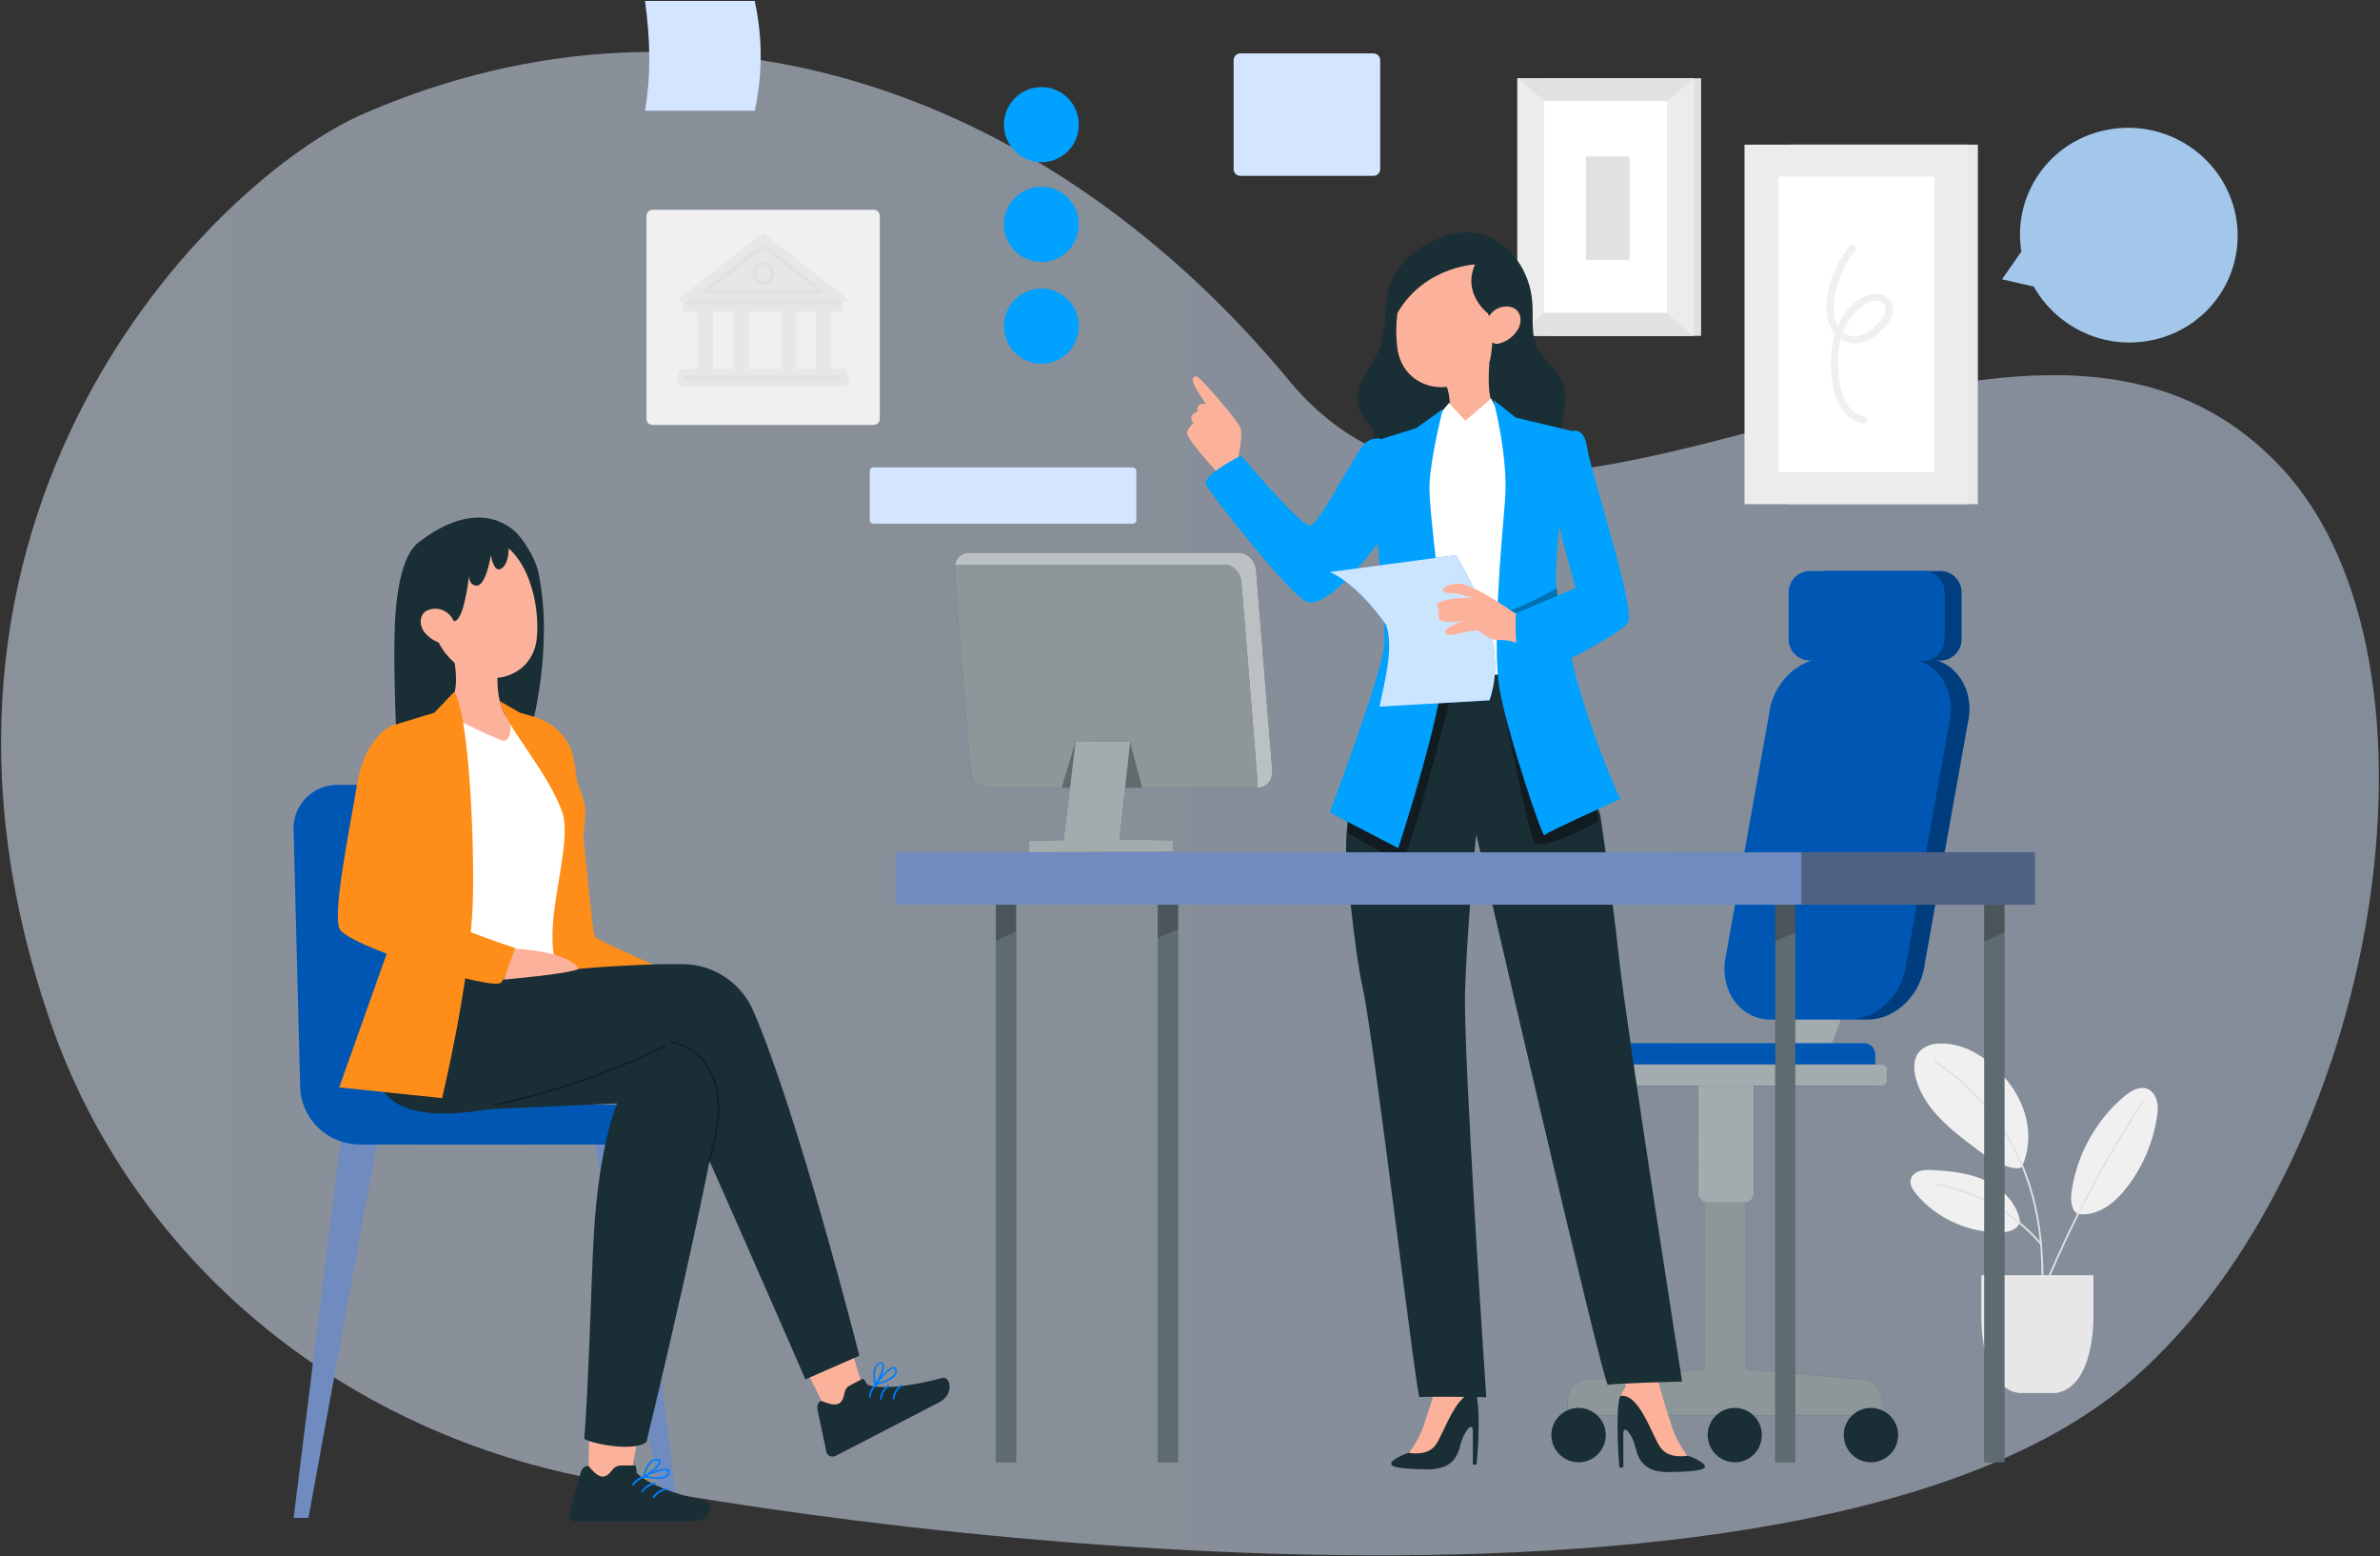
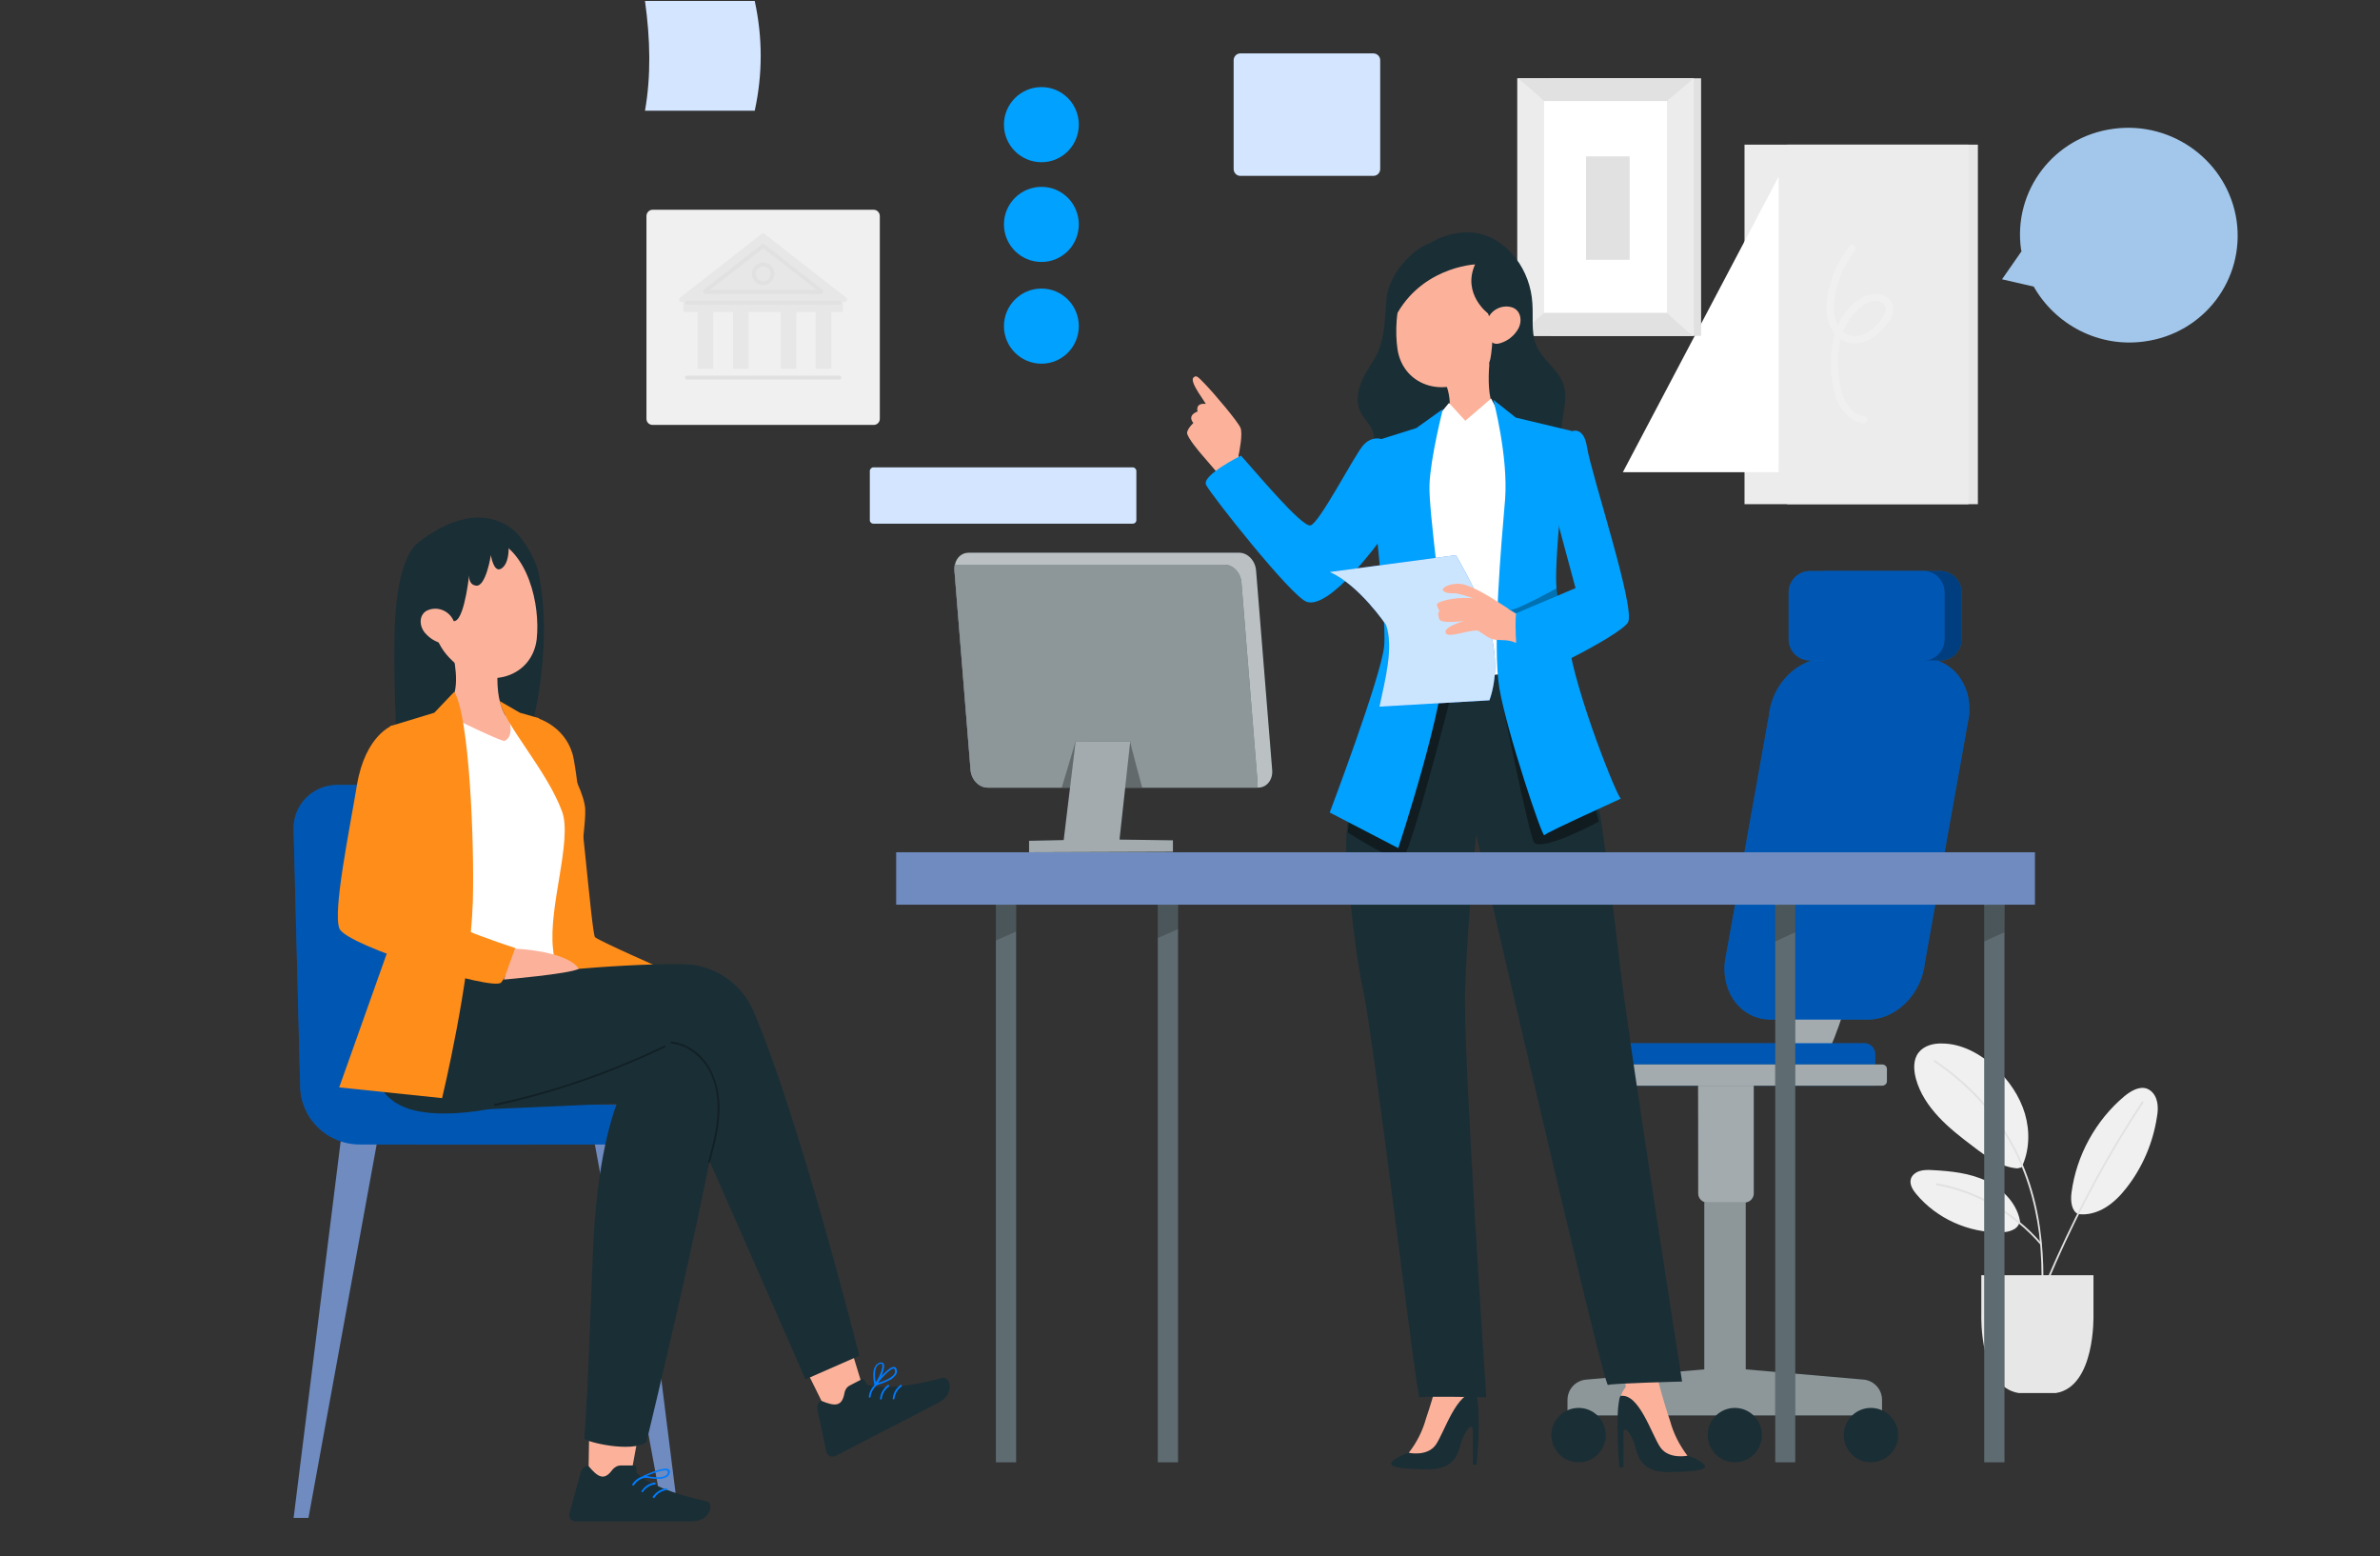
<svg xmlns="http://www.w3.org/2000/svg" version="1.2" viewBox="0 0 976 638" width="976" height="638">
  <rect x="0" y="0" width="976" height="638" fill="#333333" stroke="none" />
  <title>translation-administration</title>
  <defs>
    <linearGradient id="g1" x2="1" gradientUnits="userSpaceOnUse" gradientTransform="matrix(975.04,0,0,616.334,.48,329.44)">
      <stop offset="0" stop-color="#e3f0ff" />
      <stop offset="1" stop-color="#d4e6ff" />
    </linearGradient>
  </defs>
  <style>
		.s0 { opacity: .5;fill: url(#g1) } 
		.s1 { fill: #e7e7e7 } 
		.s2 { fill: #ececec } 
		.s3 { fill: #ffffff } 
		.s4 { fill: #f0f0f0 } 
		.s5 { fill: #e1e1e1 } 
		.s6 { fill: #a2c7eb } 
		.s7 { fill: #1a2e35 } 
		.s8 { opacity: .6;fill: #ffffff } 
		.s9 { fill: #007cff } 
		.s10 { opacity: .3;fill: #000000 } 
		.s11 { opacity: .5;fill: #ffffff } 
		.s12 { opacity: .5;fill: #000000 } 
		.s13 { fill: #00a1ff } 
		.s14 { fill: #d4e6ff } 
		.s15 { fill: #fcb29a } 
		.s16 { opacity: .4;fill: #000000 } 
		.s17 { opacity: .3;fill: #ffffff } 
		.s18 { opacity: .2;fill: #000000 } 
		.s19 { fill: #6f8bbf } 
		.s20 { opacity: .7;fill: #ffffff } 
		.s21 { fill: #000000 } 
		.s22 { fill: #ff8d1a } 
	</style>
-   <path class="s0" d="m149.4 46.5c140.2-60.7 282.8-7.1 379.4 109.7 96.7 116.8 299.6-80.6 407.2 36 73.4 79.6 39.8 284.2-60.9 372.8-136.9 120.5-553.1 59.4-643.1 38.9-103.7-23.7-179.5-95.3-210.4-182.3-74.2-209.5 65.8-348.3 127.8-375.1z" />
  <g>
    <g>
      <path fill-rule="evenodd" class="s1" d="m732.9 59.3h78.2v147.4h-78.2z" />
      <path fill-rule="evenodd" class="s2" d="m715.4 59.3h91.9v147.4h-91.9z" />
-       <path fill-rule="evenodd" class="s3" d="m729.4 72.4h63.9v121.2h-63.9z" />
+       <path fill-rule="evenodd" class="s3" d="m729.4 72.4v121.2h-63.9z" />
    </g>
    <path class="s4" d="m758.6 100.7c-3.1 4-5.6 8.4-7.3 13.2-1.6 4.8-2.8 10.3-2.1 15.4 0.7 4.5 3.2 8.9 7.5 10.7 4.3 1.9 9.2 0.2 12.8-2.7 3.3-2.7 8-7.5 6.6-12.2-1.4-4.9-7.3-5.5-11.2-3.7-9.3 4.1-13.5 14.9-14 24.3-0.2 3.1-0.1 6.2 0.3 9.3 0.3 2.9 0.8 5.7 1.8 8.4 1.9 4.8 5.6 9.2 10.9 10.1 1.9 0.4 2.7-2.5 0.8-2.8-8.8-1.6-10.5-12.3-10.9-19.6-0.4-8.4 1.2-17.3 7.4-23.5 2.4-2.4 6.7-5.6 10.3-3.7 4.2 2.3 0.1 7.2-2 9.4-2.6 2.6-6.5 5.3-10.4 4.4-3.9-0.9-6.1-4.5-6.8-8.1-0.9-4.7 0.2-9.9 1.7-14.3 1.5-4.5 3.8-8.8 6.7-12.5 1.2-1.5-0.9-3.6-2.1-2.1z" />
  </g>
  <g>
    <path fill-rule="evenodd" class="s4" d="m267.6 86h90.7c1.4 0 2.5 1.2 2.5 2.6v83.1c0 1.4-1.1 2.5-2.5 2.5h-90.7c-1.4 0-2.5-1.1-2.5-2.5v-83.1c0-1.4 1.1-2.6 2.5-2.6z" />
    <g>
      <path class="s1" d="m313 123.9h-33.4c-1.1 0-1.5-1.3-0.7-1.9l15.8-12.3 17.6-13.8c0.4-0.3 0.9-0.3 1.3 0l17.6 13.8 15.8 12.3c0.8 0.6 0.4 1.9-0.7 1.9 0 0-33.3 0-33.3 0z" />
      <path class="s5" d="m336.6 120.5h-47.3c-0.4 0-0.8-0.3-0.9-0.7-0.2-0.4 0-0.9 0.3-1.1l23.6-18.4c0.4-0.3 0.9-0.3 1.3 0l23.6 18.4c0.3 0.2 0.5 0.7 0.3 1.1-0.1 0.4-0.5 0.7-0.9 0.7zm-45.6-1.6h44l-22-17.1z" />
      <path fill-rule="evenodd" class="s1" d="m286.1 123.9h6.4v27.3h-6.4z" />
      <path fill-rule="evenodd" class="s1" d="m300.6 123.9h6.4v27.3h-6.4z" />
      <path fill-rule="evenodd" class="s1" d="m320.2 123.9h6.4v27.3h-6.4z" />
      <path fill-rule="evenodd" class="s1" d="m334.5 123.9h6.4v27.3h-6.4z" />
-       <path class="s1" d="m347 158.2h-68.1c-0.9 0-1.7-0.9-1.4-1.9l1-4c0.2-0.7 0.8-1.1 1.5-1.1h65.7c0.7 0 1.2 0.4 1.4 1l1.3 4c0.3 1-0.4 2-1.4 2z" />
      <path class="s5" d="m313 116.9c-2.6 0-4.7-2.1-4.7-4.7 0-2.5 2.1-4.6 4.7-4.6 2.5 0 4.6 2.1 4.6 4.6 0 2.6-2.1 4.7-4.6 4.7zm0-7.7c-1.7 0-3.1 1.4-3.1 3 0 1.7 1.4 3.1 3.1 3.1 1.7 0 3-1.4 3-3.1 0-1.6-1.3-3-3-3z" />
      <path fill-rule="evenodd" class="s1" d="m280.8 123.9h64.3c0.3 0 0.6 0.3 0.6 0.6v2.7c0 0.4-0.3 0.7-0.6 0.7h-64.3c-0.3 0-0.6-0.3-0.6-0.7v-2.7c0-0.3 0.3-0.6 0.6-0.6z" />
      <path class="s5" d="m344.3 124.9h-62.6c-0.5 0-0.8-0.4-0.8-0.8 0-0.4 0.3-0.8 0.8-0.8h62.5c0.5 0 0.8 0.4 0.8 0.8 0 0.4-0.3 0.8-0.8 0.8z" />
      <path class="s5" d="m344.3 155.6h-62.6c-0.5 0-0.8-0.4-0.8-0.8 0-0.4 0.3-0.8 0.8-0.8h62.5c0.5 0 0.8 0.4 0.8 0.8 0 0.4-0.3 0.8-0.8 0.8z" />
    </g>
  </g>
  <g>
    <path class="s4" d="m852.1 497.7c3.9 0.6 8-0.6 11.4-2.7 3.4-2.1 6.2-5 8.6-8.1 6.5-8.3 10.8-18.4 12.4-28.8 0.4-2.2 0.6-4.5 0-6.7-0.5-2.3-2-4.3-4.1-5.1-3.2-1.1-6.6 1-9.2 3.1-11.8 9.9-19.7 24.3-21.7 39.5-0.5 3.7 0.1 7.5 2.6 8.8z" />
    <path class="s4" d="m829 478.6c3.3-6.8 3.5-14.8 1.4-22-2.2-7.3-6.6-13.7-12.1-18.8-6-5.7-13.8-10-22-10-3.5-0.1-7.3 0.9-9.5 3.7-2.3 2.9-2.1 7.1-1.1 10.8 1.6 5.9 5.1 11.1 9.3 15.6 4.2 4.5 9.1 8.3 14 12 5.5 4.2 11.4 8.6 18.3 9.1" />
    <path class="s4" d="m828.5 501.5c-0.9-7.6-6.9-13.9-13.8-17.3-6.9-3.3-14.7-4.1-22.4-4.5-1.7-0.1-3.5-0.1-5.1 0.4-1.6 0.5-3.2 1.7-3.6 3.3-0.6 2.2 0.8 4.4 2.2 6.1 8.4 10.1 21.6 16 34.7 15.7 1.6 0 3.1-0.2 4.5-0.8 1.4-0.5 2.7-1.6 3.1-3.1" />
    <path class="s5" d="m878.3 451.7c-13.3 20.2-25 41.6-34.9 63.7q-4.2 9.3-7.9 18.8c-0.2 0.4 0.6 0.6 0.7 0.2 8.9-22.6 19.6-44.4 32-65.2q5.2-8.7 10.8-17.1c0.3-0.4-0.4-0.8-0.7-0.4z" />
    <path class="s5" d="m837.9 529.4c0.4-14-0.7-28.1-4.7-41.6-3.9-13.3-10.7-25.7-19.9-36-5.8-6.5-12.5-12.2-19.7-17.1-0.4-0.3-0.8 0.4-0.4 0.6 12.3 8.4 23 19.2 30.5 32.1 6.8 11.8 10.8 25 12.5 38.4 0.9 7.8 1.2 15.7 0.9 23.6 0 0.4 0.7 0.4 0.8 0z" />
    <path class="s5" d="m837.2 509.7c-10.9-12.7-26.3-21.6-42.9-24.6-0.4 0-0.6 0.7-0.2 0.8 16.5 2.9 31.7 11.7 42.6 24.3 0.3 0.4 0.8-0.1 0.5-0.5z" />
    <path class="s1" d="m812.5 539.3v-16.5h46v16.5c0 0 0.8 29.2-15.4 31.8h-15.3c-16.2-2.6-15.3-31.8-15.3-31.8z" />
  </g>
  <g>
    <g>
      <path fill-rule="evenodd" class="s5" d="m636 32.1h61.6v105.6h-61.6z" />
      <path fill-rule="evenodd" class="s2" d="m622.2 32.1h72.4v105.6h-72.4z" />
      <path fill-rule="evenodd" class="s3" d="m633.2 41.4h50.4v86.9h-50.4z" />
    </g>
    <path class="s5" d="m622.2 32.1c0.9 0 11 9.3 11 9.3h50.4l11-9.3z" />
    <path class="s5" d="m694.6 137.7c-0.9 0-11-9.4-11-9.4h-50.4l-11 9.4z" />
    <path fill-rule="evenodd" class="s5" d="m650.4 64.1h17.9v42.4h-17.9z" />
  </g>
  <path class="s6" d="m866.7 52.8c24.4-3.3 47 13.6 50.5 37.7 3.4 24.1-13.5 46.3-37.9 49.5-18.8 2.6-36.5-7-45.3-22.5l-13-3 8-11.5c-0.1-0.2-0.1-0.5-0.2-0.7-3.4-24.1 13.5-46.3 37.9-49.5z" />
  <g>
    <path class="s7" d="m750.9 313.3c0 0-5.3 105-27.9 123.1h24.2c0 0 21.6-35.8 23.2-123.1h-19.5z" />
    <path class="s8" d="m750.9 313.3c0 0-5.3 105-27.9 123.1h24.2c0 0 21.6-35.8 23.2-123.1h-19.5z" />
    <path class="s9" d="m769 445.1h-125.5v-12.9c0-2.5 2-4.5 4.5-4.5h116.5c2.5 0 4.5 2 4.5 4.5 0 0 0 12.9 0 12.9z" />
    <path class="s10" d="m769 445.1h-125.5v-12.9c0-2.5 2-4.5 4.5-4.5h116.5c2.5 0 4.5 2 4.5 4.5 0 0 0 12.9 0 12.9z" />
    <path class="s7" d="m764.3 565.6l-48.4-4.2v-76.1h-17v76.1l-48.5 4.2c-4.3 0.4-7.6 4-7.6 8.3v6.4h129v-6.4c0-4.3-3.3-7.9-7.5-8.3z" />
    <path class="s11" d="m764.3 565.6l-48.4-4.2v-76.1h-17v76.1l-48.5 4.2c-4.3 0.4-7.6 4-7.6 8.3v6.4h129v-6.4c0-4.3-3.3-7.9-7.5-8.3z" />
    <path class="s7" d="m658.5 588.3c0 6.2-5 11.2-11.1 11.2-6.2 0-11.2-5-11.2-11.2 0-6.1 5-11.1 11.2-11.1 6.1 0 11.1 5 11.1 11.1z" />
    <path class="s7" d="m756.1 588.3c0 6.2 5 11.2 11.1 11.2 6.2 0 11.2-5 11.2-11.2 0-6.1-5-11.1-11.2-11.1-6.1 0-11.1 5-11.1 11.1z" />
    <path class="s7" d="m700.3 588.3c0 6.2 5 11.2 11.1 11.2 6.2 0 11.1-5 11.1-11.2 0-6.1-4.9-11.1-11.1-11.1-6.1 0-11.1 5-11.1 11.1z" />
    <path class="s7" d="m696.3 438.9h22.9v50.4c0 2-1.7 3.7-3.7 3.7h-15.4c-2.1 0-3.7-1.7-3.7-3.7 0 0 0-50.4-0.1-50.4z" />
    <path class="s8" d="m696.3 438.9h22.9v50.4c0 2-1.7 3.7-3.7 3.7h-15.4c-2.1 0-3.7-1.7-3.7-3.7 0 0 0-50.4-0.1-50.4z" />
    <g>
      <path fill-rule="evenodd" class="s7" d="m771.9 445.1h-131.3c-1 0-1.8-0.8-1.8-1.8v-5.1c0-1 0.8-1.8 1.8-1.8h131.3c1 0 1.9 0.8 1.9 1.8v5.1c0 1-0.9 1.8-1.9 1.8z" />
      <path fill-rule="evenodd" class="s8" d="m771.9 445.1h-131.3c-1 0-1.8-0.8-1.8-1.8v-5.1c0-1 0.8-1.8 1.8-1.8h131.3c1 0 1.9 0.8 1.9 1.8v5.1c0 1-0.9 1.8-1.9 1.8z" />
    </g>
    <path class="s9" d="m766 418h-39.9c-11.7 0-20.1-10.5-18.8-23.5l18.1-101.2c1.3-12.9 11.8-23.4 23.4-23.4h39.9c11.6 0 20.1 10.5 18.8 23.4l-18.1 101.2c-1.3 13-11.8 23.5-23.4 23.5z" />
    <path class="s10" d="m766 418h-39.9c-11.7 0-20.1-10.5-18.8-23.5l18.1-101.2c1.3-12.9 11.8-23.4 23.4-23.4h39.9c11.6 0 20.1 10.5 18.8 23.4l-18.1 101.2c-1.3 13-11.8 23.5-23.4 23.5z" />
-     <path class="s10" d="m788.7 269.9h-7.6c11.6 0 20.1 10.5 18.8 23.4l-18.1 101.2c-1.3 13-11.8 23.4-23.5 23.4h7.7c11.6 0 22.1-10.4 23.4-23.4l18.1-101.2c1.3-13-7.2-23.4-18.8-23.4z" />
    <g>
      <g>
        <path fill-rule="evenodd" class="s9" d="m749.3 234.1h46.4c4.8 0 8.7 3.9 8.7 8.8v19.2c0 4.8-3.9 8.7-8.7 8.7h-46.4c-4.8 0-8.7-3.9-8.7-8.7v-19.2c0-4.9 3.9-8.8 8.7-8.8z" />
        <path fill-rule="evenodd" class="s12" d="m749.3 234.1h46.4c4.8 0 8.7 3.9 8.7 8.8v19.2c0 4.8-3.9 8.7-8.7 8.7h-46.4c-4.8 0-8.7-3.9-8.7-8.7v-19.2c0-4.9 3.9-8.8 8.7-8.8z" />
      </g>
      <path fill-rule="evenodd" class="s9" d="m742.3 234.1h46.4c4.8 0 8.7 3.9 8.7 8.8v19.2c0 4.8-3.9 8.7-8.7 8.7h-46.4c-4.9 0-8.8-3.9-8.8-8.7v-19.2c0-4.9 3.9-8.8 8.8-8.8z" />
      <path fill-rule="evenodd" class="s10" d="m742.3 234.1h46.4c4.8 0 8.7 3.9 8.7 8.8v19.2c0 4.8-3.9 8.7-8.7 8.7h-46.4c-4.9 0-8.8-3.9-8.8-8.7v-19.2c0-4.9 3.9-8.8 8.8-8.8z" />
    </g>
  </g>
  <g>
    <path fill-rule="evenodd" class="s13" d="m427.1 66.5c-8.5 0-15.4-6.9-15.4-15.4 0-8.5 6.9-15.4 15.4-15.4 8.5 0 15.3 6.9 15.3 15.4 0 8.5-6.8 15.4-15.3 15.4z" />
    <path fill-rule="evenodd" class="s13" d="m427.1 107.4c-8.5 0-15.4-6.9-15.4-15.4 0-8.5 6.9-15.4 15.4-15.4 8.5 0 15.3 6.9 15.3 15.4 0 8.5-6.8 15.4-15.3 15.4z" />
    <path fill-rule="evenodd" class="s13" d="m427.1 149.1c-8.5 0-15.4-6.9-15.4-15.4 0-8.5 6.9-15.4 15.4-15.4 8.5 0 15.3 6.9 15.3 15.4 0 8.5-6.8 15.4-15.3 15.4z" />
  </g>
  <path fill-rule="evenodd" class="s14" d="m508.6 21.9h54.6c1.6 0 2.8 1.3 2.8 2.8v44.6c0 1.5-1.2 2.8-2.8 2.8h-54.6c-1.5 0-2.7-1.3-2.7-2.8v-44.6c0-1.5 1.2-2.8 2.7-2.8z" />
  <path fill-rule="evenodd" class="s14" d="m358.2 191.6h106.3c0.8 0 1.5 0.7 1.5 1.5v20.2c0 0.8-0.7 1.4-1.5 1.4h-106.3c-0.8 0-1.5-0.6-1.5-1.4v-20.2c0-0.8 0.7-1.5 1.5-1.5z" />
  <path class="s14" d="m309.5 45.4h-45c2.5-14.2 2.2-29.3 0-45h45q4.9 22.5 0 45z" />
  <g>
    <g>
      <path class="s7" d="m641.4 181.2c-2.9-6.1 1.5-14.3 0.3-21.4-1.4-8.2-9.3-11.4-12-19-1.8-5-0.9-10.9-1.3-16.5-0.8-13.7-9.9-25.1-20.2-28.1-7.5-2.2-15.4-0.4-22.4 3.8l0.3-0.2c-7.2 2.6-16.6 12.8-17.5 22.6-0.5 6.4-0.6 12.5-2.3 18.6-1.3 4.8-4.3 8.5-6.6 12.6-2.3 4.2-3.9 9.7-2.2 14.3 1.3 3.6 4.4 5.6 5.6 9.3 1.3 4.4-0.5 9.2-2.4 13.3-0.5 1-1 2.2-0.6 3.3 0.4 1.2 1.6 1.5 2.6 1.7 18.9 2.5 37.8-3.5 56.8-3.2 7.2 0.1 14.7 1 21.3-2.6 1.2-0.6 2.4-1.6 2.6-3.2 0.3-2-1.1-3.6-1.9-5.3z" />
      <g>
        <path class="s15" d="m611.7 138.6l-16 14.6-3.1 3.3c0.9 2.3 1.6 4.7 1.8 7 0.4 2.9-0.1 4.5-2.1 6.5l7.6 16.5 15.8-15.2c-7.7-5.9-4.8-22.5-4-32.7z" />
        <path class="s15" d="m618.3 122.3c-2.3 15.6-2.9 22.2-11.4 30-12.9 11.8-31.4 6.6-33.8-9.1-2.1-14.2 1.9-37.3 17.7-43.1 15.5-5.6 29.8 6.6 27.5 22.2z" />
        <path class="s7" d="m610.7 149.4c15.4-9.8 17.5-49.7-9.9-52.1-27.3-2.5-29.8 35.1-29.8 35.1 10.1-22.9 33.9-24 33.9-24-5.4 12.1 5.3 20.1 5.3 20.1 3.7 8.4 0.5 20.9 0.5 20.9z" />
        <path class="s15" d="m622.3 135.3c-2 3.2-5.1 5-7.9 5.6-4.2 0.8-6-6-4.3-10.1 1.4-3.7 5.6-5.9 9.6-4.9 4 1 4.9 5.9 2.6 9.4z" />
      </g>
    </g>
    <g>
      <path class="s15" d="m494.4 165.6c0.5 0-6.8-9-5-10.8 1.1-0.9 1.3-1 4.8 2.7 3.6 3.7 13.6 15.5 14.5 17.9 1 2.4-0.4 9.5-0.8 11.4-0.3 1.9 8.2 8.4 8.2 8.4l-10.8 5.7-12.8-14.9c0 0-5.8-6.7-5.7-8.6 0.2-1.8 2.6-4 2.6-4 0 0-2.9-2.9 1.7-4.7 0 0-1.1-3.6 3.3-3.1z" />
      <path class="s13" d="m566.5 180c0 0-4-1.5-7.6 2.7-3.6 4.2-17.9 31.9-21.5 32.7-3.7 0.7-22.9-22.5-28.5-28.6 0 0-16.3 8.1-14.3 12 1.9 3.9 34.8 45.6 41.2 47.9 9.5 3.5 30.4-25.5 30.4-25.5 0 0 0.3-41.2 0.3-41.2z" />
    </g>
    <g>
      <g>
        <g>
          <path class="s7" d="m698.3 599.9c-1.9-1.4-4-2.5-6.3-3.1 0 0-6.9-6.3-10.9-26l-8.7-2c-3.1-0.6-6.2 0.8-7.8 3.4q-0.4 0.6-0.5 1.2-0.6 3.2-0.7 6.4-0.3 10.9 0.7 21.8h1.6v-13.7c0-4.7 3.9 0.6 5 5.6 1.2 4.9 3.6 10.2 13.8 10 11.9-0.2 16.9-1 13.8-3.6z" />
          <path class="s15" d="m679.4 563.7c0 0 2.1 9 5.5 18.9 1.4 5.2 3.9 10 7.1 14.2 0 0-7.6 1.6-11.1-3.4-3.5-5-8.7-22.3-16.3-21.1q0.8-2 2.1-3.7c0.3-0.4-2-6.2-0.7-6.7 3.7-1.6 13.4 1.8 13.4 1.8z" />
        </g>
        <g>
          <path class="s7" d="m571.4 598.7c1.9-1.4 4-2.4 6.3-3.1 0 0 6.9-6.3 10.9-26l8.7-1.9c3.1-0.6 6.2 0.8 7.8 3.4q0.4 0.5 0.5 1.2 0.5 3.1 0.7 6.3 0.3 11-0.8 21.8h-1.5v-13.7c0-4.6-3.9 0.7-5.1 5.6-1.2 5-3.6 10.2-13.7 10.1-11.9-0.2-16.9-1-13.8-3.7z" />
          <path class="s15" d="m590.3 562.6c0 0-2.1 9-5.5 18.9-1.4 5.1-3.8 9.9-7.1 14.1 0 0 7.6 1.7 11.1-3.3 3.5-5 8.7-22.3 16.3-21.1q-0.8-2-2.1-3.7c-1.3-1.9-12.7-4.9-12.7-4.9z" />
        </g>
        <path class="s7" d="m552 349.2c0.1 2.6 2.8 37.4 7 56.7 4.3 19.3 22 167.3 23.1 166.9 1.2-0.4 27.4 0 27.4 0 0 0-9.5-140.2-8.7-166.5 0.8-26.3 4.6-65.3 4.6-64.1 0 0 52.1 226.2 54 225.6 1.8-0.7 30.4-1.4 30.4-1.4 0 0-22.1-140.6-25.7-172.3-3.5-31.7-7.9-60.1-7.9-60.1 0 0-25-67.1-27.7-65-2.7 2.2-51.6 8.8-51.6 8.8 0 0-25.2 29.1-24.9 71.4z" />
      </g>
      <g>
        <path class="s3" d="m616.7 173.2l-5.2-9.8-10.6 9.1-6.7-7.3-5.8 7c0 0-10.6 32.9-10.1 31.6 0.4-1.2 3.7 28.1 3.7 28.1l2.9 48.4 33-4.3 5.7-55.7v-43.9c0 0-6.9-3.2-6.9-3.2z" />
        <path class="s16" d="m552.7 341.3l0.5-4.1 36.7-48.9 4.4-0.3c0 0-16.2 63.3-19.3 64.4-3.1 1.1-22.3-11.1-22.3-11.1z" />
        <path class="s13" d="m591.7 167.7l-10.9 7.8-20.4 6.4c0 0 8.6 70 7.2 83.2-1.5 13.1-22.3 68-22.3 68l28.1 14.6c0 0 19.8-59.9 19.1-79.7-0.8-19.7-6.6-57.8-6.3-69.1 0.4-11.3 5.5-31.1 5.5-31.2z" />
        <path class="s16" d="m614.9 282.4c0 0 12.4 61.5 14.3 63.1 4.2 3.4 26.5-8.7 26.5-8.7l-1.6-5.6z" />
        <path class="s13" d="m612.4 163.9c0 0 6.2 23.4 4.8 41-1.5 17.5-5.3 59.9-2.3 77.5 3 17.5 17.6 61.1 18.4 60 0.7-1.1 32.5-15.4 31.4-15-1.1 0.3-18.6-42.8-21.6-64.8-2.9-21.9-6.2-10.9-4.5-37.3 1.6-26.3 6-48.6 6-48.6l-23-5.5c0 0-9.2-7.3-9.2-7.3z" />
      </g>
    </g>
    <g>
      <g>
        <path class="s9" d="m597.1 227.6c5.1 9.2 10.3 18.5 13.3 28.5 3.1 10.1 3.9 21.1 0.4 31q-22.5 1.3-45.1 2.6c2.3-11 5.9-24.3 2.7-33.5 0 0-11-16.4-23.1-21.7 0 0 51.8-6.9 51.8-6.9z" />
        <g style="opacity: .8">
          <path class="s3" d="m597.1 227.6c5.1 9.2 10.3 18.5 13.3 28.5 3.1 10.1 3.9 21.1 0.4 31q-22.5 1.3-45.1 2.6c2.3-11 5.9-24.3 2.7-33.5 0 0-11-16.4-23.1-21.7 0 0 51.8-6.9 51.8-6.9z" />
        </g>
      </g>
      <path class="s15" d="m621.7 263.6c-2.7-1.4-6-1.1-8.3-1.3-3.7-0.4-6.3-3.8-7.9-3.8-4.3 0-11.9 3.3-12.7 0.9-0.9-2.4 7.7-4.9 7.7-4.9 0 0-9.5 1.5-10.3-0.7-1-3.2 0.2-3.2 0.2-3.2 0 0-0.7-0.9-1.2-2.6-0.3-1.3 7.1-3.5 15-2.7 0 0-2.4-0.9-6.4-1.9-1.6-0.4-3.7 0.2-5.5-0.8-2.5-1.3 2.8-4 7.4-3.1 4.6 0.9 12.1 5.6 17.4 9.1 0.6 0.3 1.2 0.8 2 1.4l6.5 4.1-3.9 9.5z" />
      <path class="s13" d="m644.6 176.8c0 0 4.9-2.2 6.2 6.5 1.8 11.3 20.1 66.4 16.8 71.9-3.4 5.5-42.6 25.2-44 22.7-1.4-2.5-2.7-23.2-1.8-26.5l24.3-10.3-7.5-27.8 2-29c0 0 4-7.5 4-7.5z" />
    </g>
    <path class="s10" d="m621.8 251.4l17-7.2-0.5-3c0 0-17.7 9.8-19.2 8.8-1.5-1.1 2.7 1.4 2.7 1.4z" />
  </g>
  <g>
    <g>
      <path fill-rule="evenodd" class="s7" d="m474.8 366.7h8.3v232.8h-8.3z" />
      <path fill-rule="evenodd" class="s17" d="m474.8 366.7h8.3v232.8h-8.3z" />
      <path fill-rule="evenodd" class="s18" d="m474.8 369.8v14.8l8.3-3.7v-12.4l-8.3 1.3z" />
    </g>
    <g>
      <path fill-rule="evenodd" class="s7" d="m408.4 366.7h8.3v232.8h-8.3z" />
      <path fill-rule="evenodd" class="s17" d="m408.4 366.7h8.3v232.8h-8.3z" />
      <path fill-rule="evenodd" class="s18" d="m408.4 370.8v14.8l8.3-3.7v-12.4l-8.3 1.3z" />
    </g>
    <g>
      <path fill-rule="evenodd" class="s7" d="m728 364.8h8.2v234.7h-8.2z" />
      <path fill-rule="evenodd" class="s17" d="m728 364.8h8.2v234.7h-8.2z" />
      <path fill-rule="evenodd" class="s18" d="m728 371.1v14.9l8.2-3.8v-12.4l-8.2 1.3z" />
    </g>
    <g>
      <path fill-rule="evenodd" class="s7" d="m813.7 364.8h8.3v234.7h-8.3z" />
      <path fill-rule="evenodd" class="s17" d="m813.7 364.8h8.3v234.7h-8.3z" />
      <path fill-rule="evenodd" class="s18" d="m813.7 371.1v14.9l8.3-3.8-0.1-12.4-8.2 1.3z" />
    </g>
    <path fill-rule="evenodd" class="s19" d="m367.5 349.4h467v21.5h-467z" />
-     <path fill-rule="evenodd" class="s10" d="m738.7 349.4h95.8v21.5h-95.8z" />
    <g>
      <path class="s7" d="m521.7 315.6c0.4 4-2.2 7.3-5.7 7.3h-111c-3.6 0-6.7-3.3-7-7.3l-6.6-81.7q-0.1-1.3 0.2-2.4c0.6-2.9 2.8-4.9 5.6-4.9h111c3.5 0 6.6 3.3 6.9 7.3z" />
      <path class="s20" d="m521.7 315.6c0.4 4-2.2 7.3-5.7 7.3h-111c-3.6 0-6.7-3.3-7-7.3l-6.6-81.7q-0.1-1.3 0.2-2.4c0.6-2.9 2.8-4.9 5.6-4.9h111c3.5 0 6.6 3.3 6.9 7.3z" />
      <path class="s7" d="m515.6 322.9h-110.6c-3.6 0-6.7-3.3-7-7.3l-6.6-81.7q-0.1-1.3 0.1-2.4h110.7c3.5 0 6.6 3.3 6.9 7.3l6.6 81.7q0.1 1.3-0.1 2.4z" />
      <path class="s11" d="m515.6 322.9h-110.6c-3.6 0-6.7-3.3-7-7.3l-6.6-81.7q-0.1-1.3 0.1-2.4h110.7c3.5 0 6.6 3.3 6.9 7.3l6.6 81.7q0.1 1.3-0.1 2.4z" />
      <path fill-rule="evenodd" class="s7" d="m441.1 303.9l22.4 0.1-4.4 40.2 21.9 0.3v4.7l-59 0.2v-4.7l14.2-0.3 4.9-40.5z" />
      <path class="s10" d="m463.5 304c-0.1 0.6 4.9 18.9 4.9 18.9h-7z" />
      <path fill-rule="evenodd" class="s10" d="m438.8 322.9l2.3-19-5.7 19h3.4z" />
      <path fill-rule="evenodd" class="s8" d="m441.1 303.9l22.4 0.1-4.4 40.2 21.9 0.3v4.7l-59 0.2v-4.7l14.2-0.3 4.9-40.5z" />
    </g>
  </g>
  <g>
    <path fill-rule="evenodd" class="s19" d="m139.7 467.9l-19.3 154.4h6.1l28.2-154.4h-15z" />
    <path fill-rule="evenodd" class="s19" d="m258.8 466.8l19.5 155.3h-6.1l-28.7-155.3h15.3z" />
    <g>
      <g>
        <path class="s9" d="m217.6 469.2h-70c-13.4 0-24.3-10.6-24.5-23.9l-2.7-105.4c-0.2-10 7.9-18.1 17.9-18.1h43.9c9.1 0 16.7 6.7 17.8 15.7z" />
        <path class="s9" d="m170.8 452.9h88.5c4 0 7.3 3.2 7.3 7.2v6.4c0 1.5-1.2 2.7-2.7 2.7h-93.1v-16.3z" />
      </g>
      <g style="opacity: .3">
        <g>
          <path class="s21" d="m217.6 469.2h-70c-13.4 0-24.3-10.6-24.5-23.9l-2.7-105.4c-0.2-10 7.9-18.1 17.9-18.1h43.9c9.1 0 16.7 6.7 17.8 15.7z" />
          <path class="s21" d="m170.8 452.9h88.5c4 0 7.3 3.2 7.3 7.2v6.4c0 1.5-1.2 2.7-2.7 2.7h-93.1v-16.3z" />
        </g>
      </g>
    </g>
    <g>
      <path class="s7" d="m162.9 308.9c-0.1-0.3-1.7-32.7-1-52.2 0.5-12.8 2.7-28.9 9.7-34.3 23.4-18.1 37-7.4 40.6-3.5 2.6 2.8 7.4 9.9 8.6 15.9 6.2 29.5-2.2 62.3-4 67.8-1.9 6.1-53.8 6.4-53.9 6.3z" />
      <g>
        <path fill-rule="evenodd" class="s15" d="m241.3 606.5l16.8 1.7 7.9-42.9-24-2.6-0.7 43.8z" />
        <g>
          <path class="s7" d="m260.6 600.8h-6c-1.4 0-2.6 0.7-3.5 1.8-3.4 4.7-6 2.9-9.8-1.6-2.4-0.2-3.1 2.5-3.3 3.2l-4.5 16.3c-0.3 1.3 0.4 2.7 1.8 3.1q0.4 0.1 0.8 0.1h47.7c7.6 0 9.1-7.5 6-8.2-14.1-3.1-24-7.2-28.4-11.3-0.8-0.7 0.1-1.2-0.8-3.4z" />
          <path class="s9" d="m273.6 605.4c0.7-0.5 1.1-1.2 1.1-2 0-0.4-0.2-0.8-0.5-1-1.9-1.3-9.4 2.2-10.3 2.6q-0.1 0-0.2 0.2c0 0.1 0 0.3 0.2 0.4q2.8 0.6 5.7 0.7c1.4 0.1 2.8-0.2 4-0.9zm0.1-2.4c0.2 0.1 0.2 0.2 0.2 0.4 0 0.6-0.3 1.1-0.7 1.4-1.7 1.3-5.9 0.8-8.1 0.3 3.1-1.3 7.6-2.9 8.6-2.1z" />
-           <path class="s9" d="m264.2 605.7c2.2-1 7-4.7 6.7-6.6 0-0.4-0.3-0.9-1.3-1-4.2-0.5-5.9 6.8-5.9 7.2q-0.1 0.2 0.1 0.3 0.1 0 0.2 0zm5.3-7c0.7 0.1 0.7 0.4 0.7 0.5 0.2 1.2-3.2 4.2-5.7 5.5 0.6-1.7 2.1-6 4.7-6 0 0 0.3 0 0.3 0z" />
          <path class="s9" d="m264.7 605c-2.2 0.3-4.2 1.6-5.4 3.5-0.2 0.4 0.4 0.8 0.7 0.4 1.1-1.7 2.9-2.9 4.9-3.1 0.2-0.1 0.3-0.3 0.2-0.5 0-0.2-0.2-0.3-0.4-0.3z" />
          <path class="s9" d="m268.4 607.8c-2.2 0.3-4.1 1.6-5.3 3.5-0.3 0.4 0.4 0.7 0.6 0.3 1.1-1.6 2.9-2.8 4.9-3 0.2-0.1 0.3-0.3 0.3-0.5-0.1-0.2-0.3-0.3-0.5-0.3z" />
          <path class="s9" d="m273.1 610.2c-2.2 0.3-4.2 1.6-5.4 3.4-0.2 0.4 0.4 0.8 0.7 0.4 1.1-1.7 2.9-2.8 4.9-3.1 0.2 0 0.3-0.3 0.2-0.5 0-0.2-0.2-0.3-0.4-0.2z" />
        </g>
      </g>
      <g>
        <path fill-rule="evenodd" class="s15" d="m339.3 579.2l15.8-6.3-12.7-41.6-22.5 8.7 19.4 39.2z" />
        <g>
          <path class="s7" d="m353.9 565.2l-5.4 2.8c-1.2 0.6-2 1.8-2.2 3.1-1 5.8-4.1 5.4-9.5 3.2-2.2 0.9-1.6 3.6-1.4 4.4l3.5 16.5c0.2 1.3 1.6 2.2 3 1.9q0.4 0 0.7-0.2c6.5-3.4 9.6-5 17.6-9.1l24.8-12.8c6.7-3.5 4.6-10.9 1.5-10.1-13.9 3.7-24.6 4.6-30.3 3-1.1-0.3-0.6-1.1-2.3-2.7z" />
          <path class="s9" d="m367.6 563.3c0.3-0.7 0.3-1.5 0-2.2-0.1-0.4-0.5-0.6-0.9-0.7-2.3-0.3-7.4 6.3-8 7q-0.1 0.1 0 0.3c0 0.2 0.1 0.3 0.3 0.3q2.8-0.7 5.4-2c1.3-0.5 2.4-1.5 3.2-2.7zm-1.1-2.2c0.2 0 0.3 0.2 0.4 0.3 0.2 0.5 0.2 1.1 0 1.6-1 2-4.9 3.4-7 4 2.1-2.6 5.3-6 6.6-5.9z" />
          <path class="s9" d="m359.3 567.9c1.6-1.9 4.1-7.3 3-8.9-0.3-0.4-0.7-0.6-1.7-0.3-3.9 1.5-2.1 8.8-2 9.1q0.1 0.2 0.3 0.3 0.1-0.1 0.2-0.1zm1.5-8.7c0.7-0.2 0.8 0 0.9 0.1 0.7 0.9-1 5.2-2.6 7.5-0.3-1.8-0.9-6.3 1.4-7.5z" />
          <path class="s9" d="m359.5 567.1c-1.8 1.3-3 3.3-3.2 5.6-0.1 0.4 0.7 0.4 0.7 0 0.2-2 1.3-3.8 2.9-5 0.4-0.2 0-0.9-0.4-0.6z" />
          <path class="s9" d="m364.1 567.8c-1.8 1.3-3 3.4-3.2 5.6-0.1 0.5 0.7 0.5 0.7 0 0.2-1.9 1.3-3.8 2.9-4.9 0.4-0.3 0-0.9-0.4-0.7z" />
          <path class="s9" d="m369.3 567.8c-1.8 1.3-3 3.3-3.2 5.6-0.1 0.4 0.7 0.4 0.7 0 0.2-2 1.3-3.8 2.9-5 0.4-0.2 0-0.9-0.4-0.6z" />
        </g>
      </g>
      <path class="s22" d="m220.3 294.4c0 0 10.9 3 14.4 14.4 2.8 8.9 7.9 74.1 9.3 75.4 1.3 1.4 28.6 13.4 28.6 13.4l-1.7 8.2c0 0-43.3-3.9-47.6-8.2-4.4-4.3-8.2-11.3-8.5-17.3-0.3-6.1 5.5-85.9 5.5-85.9z" />
      <g>
        <path class="s7" d="m195 454.9c0 0 3.5 0 58-2.5 0 0-7.5 17.7-9.5 54.2-0.9 14.9-2.1 61.8-3.9 83.2 0.9 1.4 19.4 5.9 25.5 1.4 0 0 30.5-126.1 30.1-143.4-0.3-17.3-20.4-22.4-20.4-22.4 0 0-38.7 22.4-79.8 29.5z" />
        <path class="s7" d="m157.3 447.5q0 0 0 0-0.8-1.1-1.5-2.2-0.1-0.1-0.2-0.2-0.6-1.1-1.1-2.2-0.1-0.2-0.2-0.3-0.5-1.2-0.9-2.4 0-0.1-0.1-0.2c-8.7-25.4 14.6-68.4 14.6-68.4 0 0 33.6 1.2 53.4-0.8 1 3.5 4.9 15.5 5.4 19 0.6 3.5 1.1 8.3 1.1 8.3 1.5-0.2 3.9-0.4 6.9-0.7 11.5-1 31.7-2.4 46-2.1 12.3 0.3 23.3 7.8 28.2 19.1 18.5 42.6 43.5 141.4 43.5 141.4l-22.1 9.7c0 0-25.6-58.6-38.5-87.6-15.2-34.3-11.9-45.4-16.5-45.6-3.8-0.1-23.8 8-46.4 14.8-22.1 7.8-47.5 12.4-62.1 7.2q-1.8-0.7-3.4-1.5 0 0 0-0.1-0.8-0.4-1.5-0.8-0.1-0.1-0.1-0.1-0.7-0.5-1.3-1-0.1 0-0.1-0.1-0.7-0.5-1.3-1.1 0 0 0 0-1-1-1.8-2.1z" />
        <g style="opacity: .3">
          <path class="s21" d="m291.1 476.6c2.3-8.4 4.6-17 3.8-25.8-0.7-7.4-3.5-14.6-9.3-19.4-3-2.4-6.5-4-10.4-4.4-0.4 0-0.4 0.7 0 0.8 7 0.7 12.9 5.7 16 11.9 3.5 7 3.6 15.3 2.4 22.9-0.7 4.6-2 9.2-3.2 13.8-0.1 0.4 0.6 0.6 0.7 0.2z" />
        </g>
        <g style="opacity: .3">
          <path class="s21" d="m272.4 428.7c-17.3 8.3-35.3 15.1-53.8 20.1q-7.9 2.1-15.8 3.8c-0.5 0.1-0.3 0.9 0.2 0.8 18.8-4.1 37.2-9.9 54.9-17.4q7.5-3.1 14.9-6.7c0.4-0.2 0-0.9-0.4-0.6z" />
        </g>
      </g>
      <path class="s3" d="m234.6 333.1c0-5-1.2-9.9-3.5-14.3l-12.6-24c-3.2-0.4-6.6-0.8-9.7-1.1-9.8-0.6-21.5-0.5-31.3 0.1-5.1 0.7-10.4 2.5-15.9 5.1-0.7 0.6-5.4 6.3-3.1 13.8 11.6 38.6 13.7 58.2 12.4 75.3 21.4 2.8 55.7 8 62.3 4.1-8.7-34.4 1.4-44.4 1.4-59z" />
      <path class="s15" d="m206.4 260.3c-2.5 9.4-4.8 27.4 2.5 35.1 0 0 2 6.8-2.1 8.4-5.1-1.3-26.8-12.4-26.8-12.4 8.6-2.9 7.4-14.4 6.1-21.8z" />
      <path class="s15" d="m174.7 243.3c2.9 15.2 3.8 21.8 12.5 29.1 13.1 10.9 31.1 5.1 32.9-10.4 1.5-13.9-3.4-36.6-19.1-41.6-10.4-3.8-21.8 1.6-25.5 11.9-1.3 3.5-1.6 7.3-0.8 11z" />
      <path class="s7" d="m208.2 219.1c0 0 2 11.5-2.8 14.1-3 1.6-4.1-5.6-4.1-5.6 0 0-2 12.9-6 12.5-4.1-0.4-2.7-6.2-2.7-6.2 0 0-1.8 18.9-5.8 20.6-4.1 1.7-16.4-7-16.4-7 0 0-3-19.1 5.9-23.8 8.8-4.7 19.7-7.4 19.7-7.4z" />
      <path class="s15" d="m174.3 259.5c2.4 2.8 5.7 4.3 8.4 4.5 4.2 0.3 5.1-6.5 2.9-10.3-1.9-3.4-6.2-5.1-10-3.6-3.7 1.4-4 6.2-1.3 9.4z" />
      <path class="s22" d="m227.8 398.1l-1-9c-2-17.3 8-44.6 3.7-56.4-6.2-16.9-23.7-35.7-25.6-45.3l8.3 4.8 7.7 2.2c0 0 18.6 26 19.1 37.5 0.4 10-7.5 55.1-5.4 57.2l1.8 8.3c0 0-8.6 0.7-8.6 0.7z" />
      <g>
        <path class="s22" d="m186.3 283.6l-8.2 8.6-18.1 5.5-0.7 36.4c3.7 14 6.4 36.3 6.5 36.6l-26.7 75.1 42.2 4.4c0 0 11.6-48 12.6-80.6 0.7-23.5-1.4-75.9-7.6-86z" />
        <path class="s22" d="m161 297.4c0 0-11.1 3.8-14.6 24.3-3.2 19.3-10 52.1-7.2 59 2.8 7 63.2 25.8 66.3 22.1 3.1-3.6 5.9-14.1 5.9-14.1 0 0-45.7-14.4-45.3-23.6 0.3-9.2 5.4-39.4 4.3-42.7-1-3.3-9.5-25-9.4-25z" />
        <path class="s15" d="m237.3 397.2c0 0-2.7-6.8-26.1-8.3l-4.6 12.7c0 0 26.9-2.3 30.7-4.4z" />
      </g>
    </g>
  </g>
</svg>